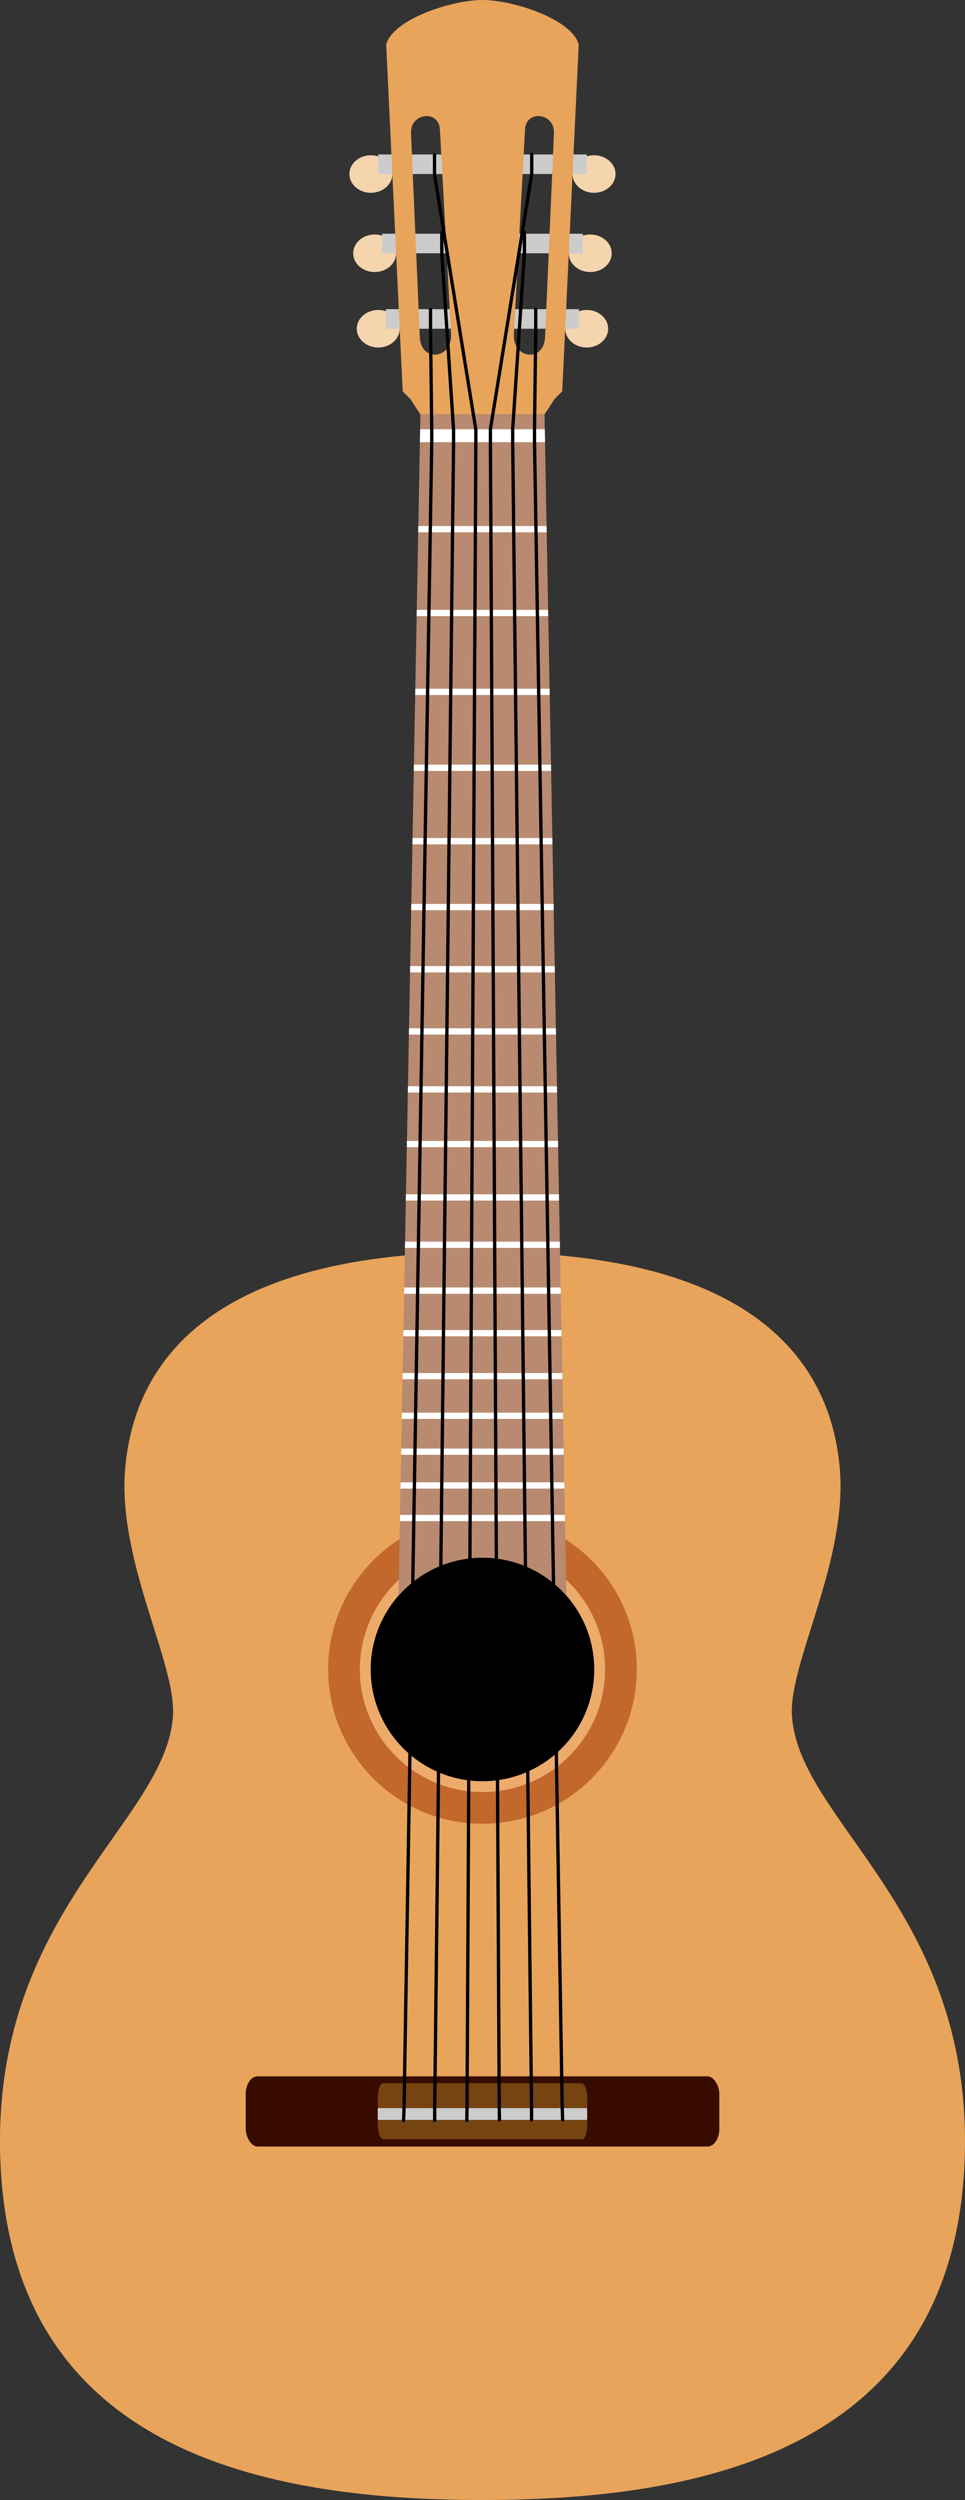
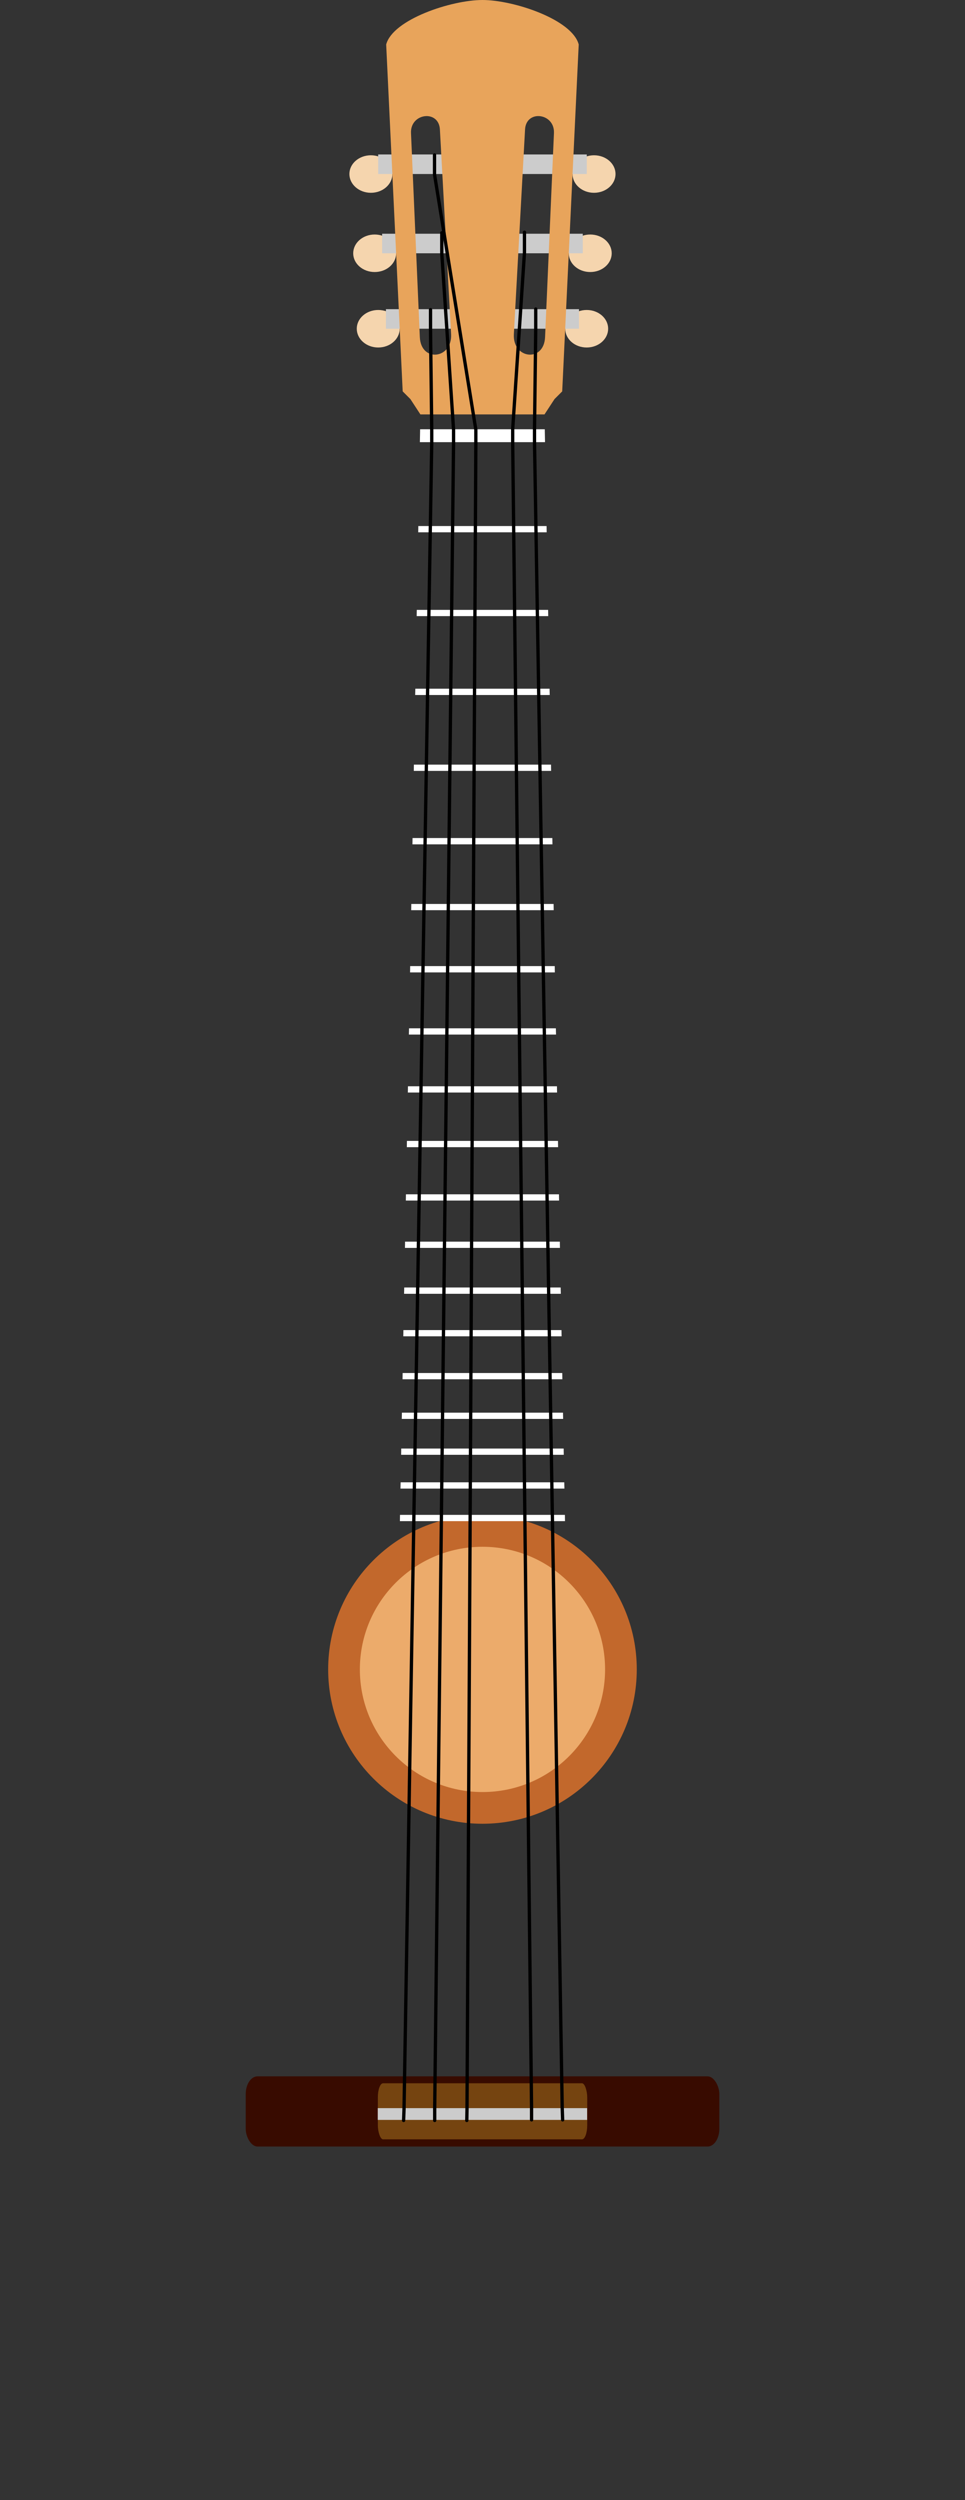
<svg xmlns="http://www.w3.org/2000/svg" viewBox="0 0 584.35 1513.5">
  <rect x="0" y="0" width="584.35" height="1513.5" fill="#333333" stroke="none" />
  <g transform="translate(1435.4 -279.91)">
    <path d="M-1210.8 373.91c-7.183 0-13.031 5.067-13.031 11.344 0 6.276 5.848 11.375 13.031 11.375 7.183 0 13-5.099 13-11.375s-5.817-11.344-13-11.344zm2.281 47.969c-7.183 0-13 5.099-13 11.375s5.817 11.344 13 11.344 13-5.067 13-11.344c0-6.276-5.817-11.375-13-11.375zm2.156 45.688c-7.183 0-13 5.067-13 11.344 0 6.276 5.817 11.375 13 11.375s13-5.099 13-11.375-5.817-11.344-13-11.344zM-1075.7 373.91c7.183 0 13.031 5.067 13.031 11.344 0 6.276-5.848 11.375-13.031 11.375-7.183 0-13-5.099-13-11.375s5.817-11.344 13-11.344zm-2.281 47.969c7.183 0 13 5.099 13 11.375s-5.817 11.344-13 11.344-13-5.067-13-11.344c0-6.276 5.817-11.375 13-11.375zm-2.157 45.688c7.183 0 13 5.067 13 11.344 0 6.276-5.817 11.375-13 11.375-7.182 0-13-5.099-13-11.375s5.818-11.344 13-11.344z" fill="#f5d5ae" />
-     <path d="M-1143.24 1037.91c-162.02 0-210.38 64.536-216.31 130.44-5.056 56.174 30.797 117.94 28.906 150-3.818 64.754-110.42 119.07-104.53 269.72 6.818 174.33 157.45 205.31 291.94 205.31 134.48 0 285.12-30.982 291.94-205.31 5.892-150.65-100.74-204.96-104.56-269.72-1.89-32.062 33.994-93.826 28.938-150-5.932-65.902-54.294-130.44-216.31-130.44z" fill="#e8a45b" />
    <rect rx="0" ry="0" height="11.835" width="116.9" y="467.08" x="-1201.7" fill="#ccc" />
    <rect rx="0" ry="0" height="11.835" width="121.49" y="421.41" x="-1204" fill="#ccc" />
    <rect rx="0" ry="0" height="11.835" width="126.32" y="373.42" x="-1206.4" fill="#ccc" />
    <path d="M-1143.24 279.91c-18.913 0-54.345 11.792-58.312 26.938l10 210 4.656 4.656 6.063 9.281h75.156l6.062-9.28 4.656-4.657 10-210c-3.967-15.145-39.368-26.938-58.28-26.938zm-34.156 70.281c4.087-.15 8.063 2.4 8.375 8.094l6.781 123.94c.824 15.054-18.266 17.268-18.938 1.781l-5.344-123.56c-.278-6.43 4.494-10.08 9.125-10.25zm67.5 0c4.868-.254 10.233 3.441 9.938 10.25l-5.375 123.56c-.672 15.487-19.731 13.273-18.906-1.781l6.78-123.94c.292-5.314 3.777-7.897 7.563-8.094z" fill="#e8a45b" />
    <path d="M-1049.807 1290.547c0 51.605-41.835 93.439-93.439 93.439-51.605 0-93.438-41.834-93.438-93.439s41.834-93.438 93.438-93.438c51.605 0 93.439 41.833 93.439 93.438z" fill="#c2682c" />
    <path d="M-1068.994 1290.551c0 41.005-33.242 74.246-74.246 74.246-41.005 0-74.245-33.24-74.245-74.246s33.241-74.245 74.245-74.245c41.005 0 74.246 33.24 74.246 74.245z" fill="#ecab6b" />
-     <path d="M-1075.57 1290.558c0 37.379-30.302 67.68-67.68 67.68-37.38 0-67.68-30.301-67.68-67.68s30.301-67.68 67.68-67.68c37.379 0 67.68 30.3 67.68 67.68z" />
    <rect rx="7.143" ry="10.714" height="42.5" width="286.79" y="1536.9" x="-1286.6" fill="#380b00" />
    <rect rx="3.158" ry="8.553" height="33.929" width="126.79" y="1541.1" x="-1206.6" fill="#754410" />
    <path d="M-1206.65 1556.15v7.125h126.78v-7.125h-126.78z" fill="#ccc" />
-     <path d="M-1180.83 530.78l-13.25 715.09h.063c12.403-14.081 30.542-22.969 50.78-22.969s38.38 8.888 50.782 22.969c.003.01.026-.01.03 0l-13.25-715.09h-75.155z" fill="#b88a70" />
    <path d="M-1180.99 539.78l-.156 7.813h75.78l-.156-7.813h-75.469zm-1.094 58.594l-.062 3.781h77.78l-.062-3.781h-77.656zm-.937 50.75l-.063 3.781h79.656l-.062-3.781h-79.531zm-.875 47.719l-.094 3.813h81.469l-.094-3.813h-81.28zm-.875 45.969l-.063 3.781h83.156l-.062-3.781h-83.031zm-.813 44.438l-.062 3.813h84.78l-.062-3.813h-84.656zm-.75 39.906l-.062 3.781h86.28l-.062-3.781h-86.156zm-.687 37.625l-.063 3.813h87.656l-.062-3.813h-87.531zm-.688 37.656l-.094 3.781h89.095l-.094-3.781h-88.906zm-.656 35.094l-.063 3.781h90.344l-.062-3.781h-90.22zm-.625 33.062l-.063 3.813h91.594l-.062-3.813h-91.47zm-.594 32.344l-.062 3.781h92.78l-.062-3.781h-92.656zm-.531 28.656l-.063 3.781h93.844l-.062-3.781h-93.72zm-.5 27.75l-.094 3.813h94.906l-.093-3.813h-94.72zm-.5 25.781l-.063 3.781h95.844l-.062-3.781h-95.72zm-.469 26l-.062 3.781h96.78l-.062-3.781h-96.656zm-.437 24l-.094 3.781h97.719l-.094-3.781h-97.53zm-.407 21.719l-.062 3.781h98.469l-.063-3.781h-98.344zm-.375 20.437l-.093 3.813h99.28l-.093-3.813h-99.094zm-.375 19.719l-.062 3.781h99.969l-.063-3.781h-99.844z" fill="#fff" />
    <g stroke="#000" stroke-width="2" stroke-linejoin="round" stroke-linecap="round" fill="none">
      <path d="M-1094.7 1563.25l-.253-7.125-16.776-1008.6v-7.826l.74-60.864V467M-1113.52 1563.25v-7.125l-11.424-1008.6v-7.826l7.131-106.83v-12.374" />
-       <path d="M-1132.96 1563.25l-.126-7.125-5.347-1008.6v-7.826l25.017-154.52v-11.835" />
    </g>
    <g stroke="#000" stroke-width="2" stroke-linejoin="round" stroke-linecap="round" fill="none">
      <path d="M-1190.992 1563.607l.253-7.125 16.776-1008.6v-7.826l-.74-60.864v-11.835M-1172.172 1563.607v-7.125l11.424-1008.6v-7.826l-7.131-106.83v-12.374" />
      <path d="M-1152.732 1563.607l.126-7.125 5.347-1008.6v-7.826l-25.017-154.52V373.7" />
    </g>
  </g>
</svg>